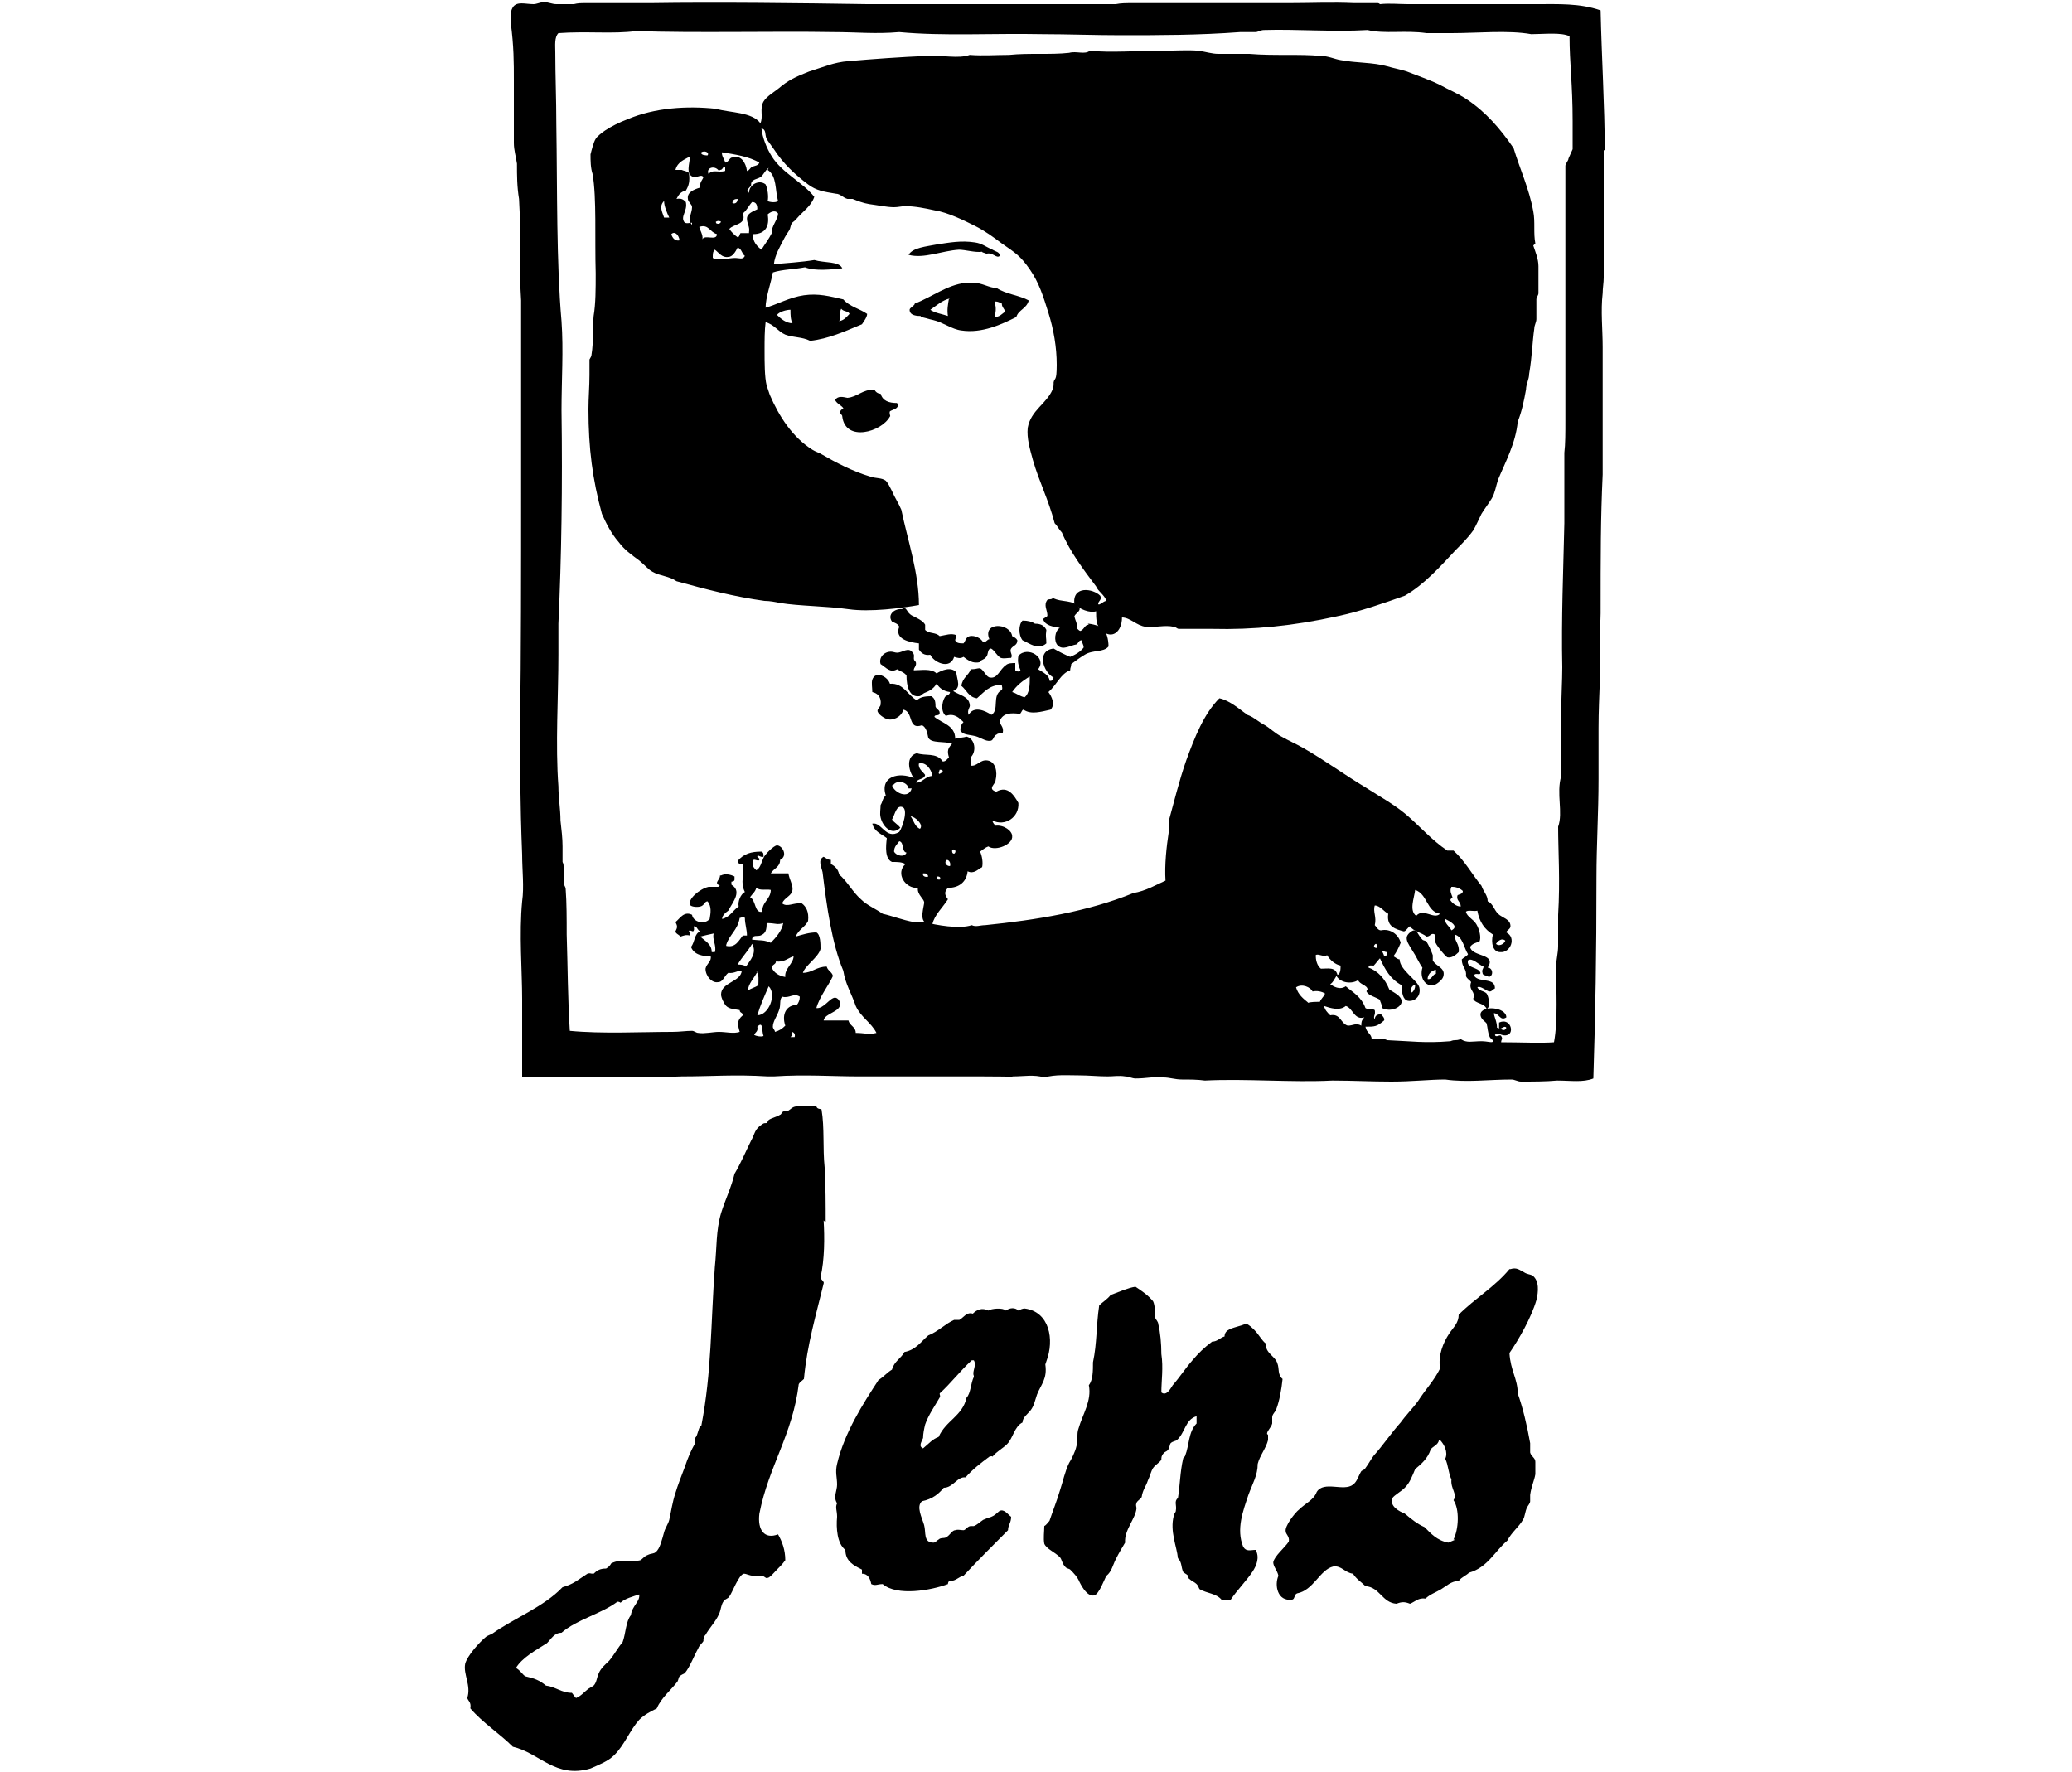
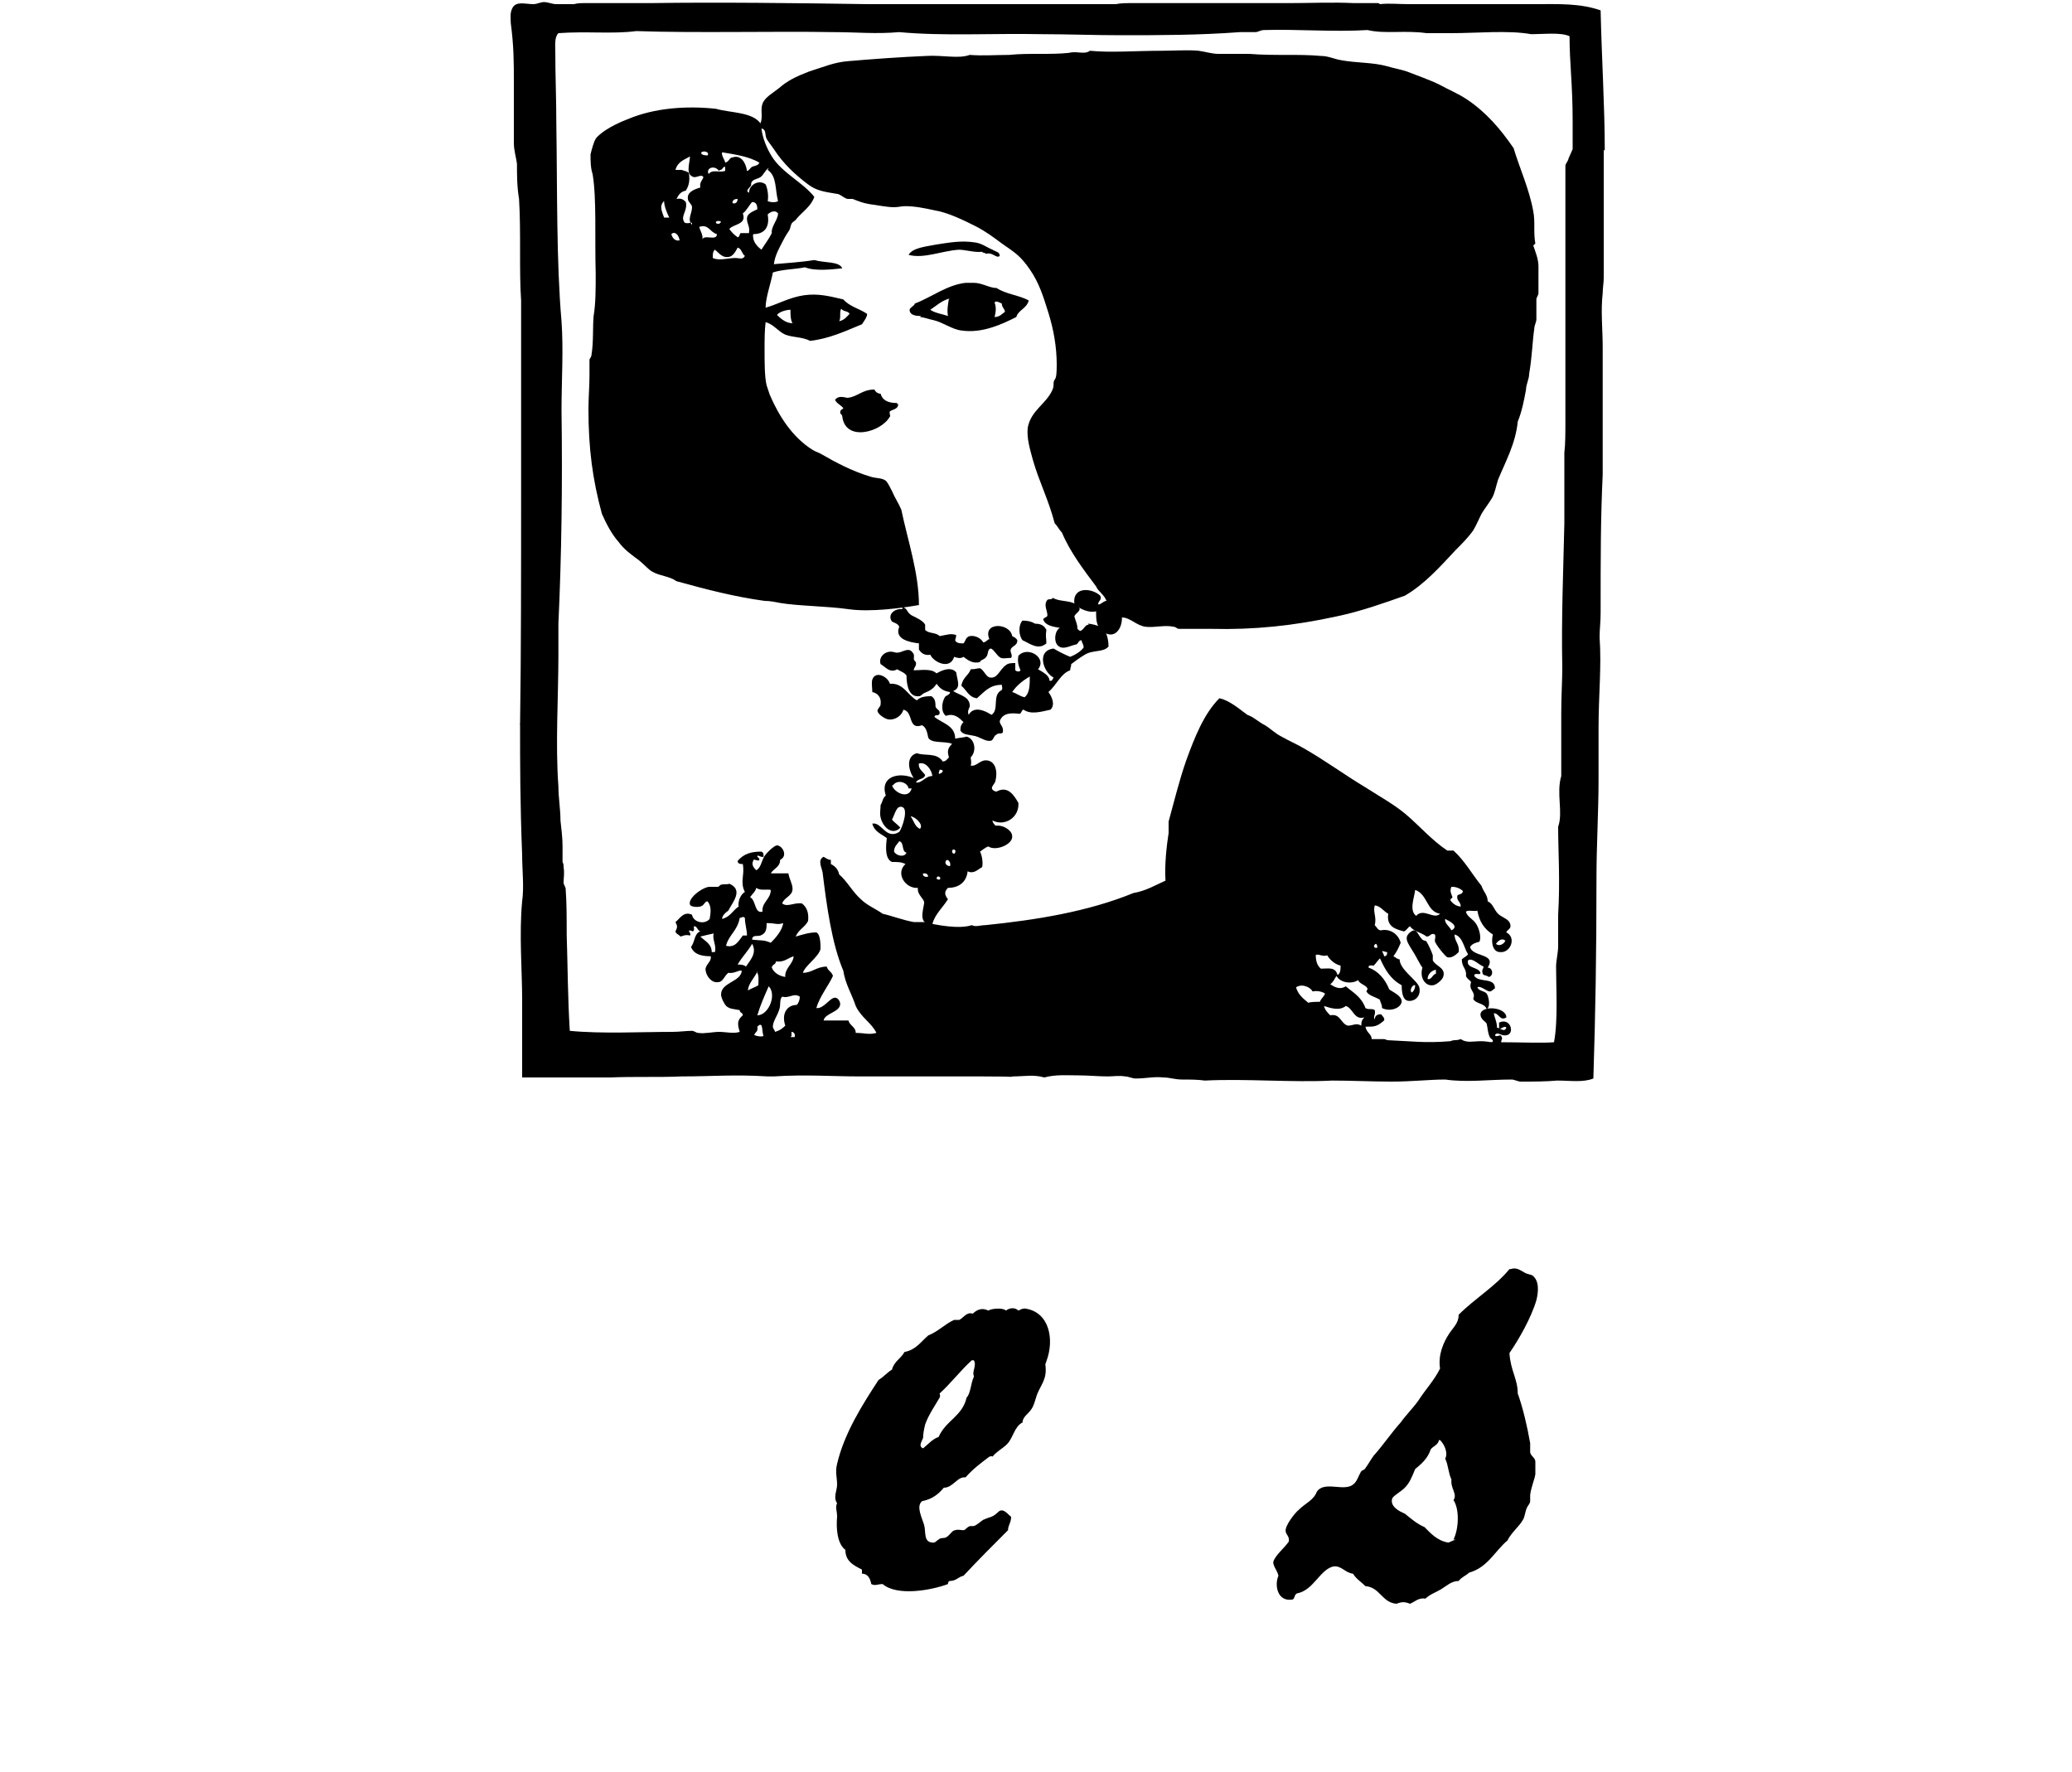
<svg xmlns="http://www.w3.org/2000/svg" id="Layer_1" version="1.1" viewBox="0 0 200 171">
  <path d="M148.2,23.5c-.2-1,0-2.1-.2-3.1-.4-2.2-1.3-4.1-1.9-6.1-1.3-1.9-2.7-3.5-4.5-4.7-.9-.6-1.7-.9-2.6-1.4-1-.5-2.2-.9-3.2-1.3-.6-.2-1.2-.3-1.9-.5-1.4-.4-2.9-.3-4.5-.6-.6-.1-1.2-.4-1.9-.4-2.1-.2-4.5,0-6.9-.2-1,0-1.8,0-3,0-.6,0-1.2-.2-1.9-.3-1-.1-2.5,0-3.6,0-2.4,0-4.9.2-6.9,0-.5.4-1.3,0-2,.2-1.8.2-3.9,0-5.8.2-1.3,0-2.5.1-3.8,0-1.1.4-2.6,0-4.2.1-2.4.1-5.2.3-7.5.5-1.4.1-2.5.6-3.8,1-1.3.5-2.1.9-2.9,1.6-.5.4-1.2.8-1.5,1.3-.4.7,0,1.4-.3,2.1-.8-1.1-2.9-1-4.3-1.4-2.8-.3-5.9-.1-8.5,1-.8.3-1.6.7-2.2,1.1-.3.2-.8.6-.9.8-.2.3-.4,1.1-.5,1.5,0,.6,0,1.3.2,1.9.4,2.3.2,6.2.3,9.6,0,1.5,0,2.9-.2,4.1-.1,1,0,2.5-.2,3.7,0,.2-.1.3-.2.5,0,.4,0,.9,0,1.5,0,1.1-.1,2.2-.1,3.3,0,3.8.4,6.8,1.3,10.1.4.9.9,1.9,1.6,2.7.6.8,1.2,1.2,2,1.8.5.4.9.9,1.3,1.1.7.4,1.6.4,2.3.9,2.9.8,5.6,1.5,8.5,1.9.5,0,1,.1,1.5.2,1.8.3,4.5.3,6.6.6,2.1.3,5.1-.1,6.8-.4,0-3.1-1.1-6.3-1.7-9.2-.3-.7-.6-1.1-.9-1.8-.2-.4-.4-.8-.6-1-.4-.3-.9-.2-1.5-.4-1.7-.5-3.4-1.4-4.6-2.1-.3-.2-.7-.3-1-.5-1.9-1.2-3.2-3.2-4.1-5.3-.1-.3-.2-.6-.3-.9-.2-.8-.2-2.2-.2-3.4,0-1,0-1.9.1-2.7.8.2,1.2.9,1.9,1.2.8.3,1.6.2,2.4.6,1.8-.2,3.3-.9,5-1.6.2-.3.5-.7.5-1-.7-.5-1.7-.7-2.3-1.4-1.3-.3-2.4-.6-3.8-.4-1.4.2-2.6.9-3.7,1.2,0-1,.5-2.3.7-3.4.9-.3,2.1-.3,3.1-.5,1,.4,2.6.2,3.6.1-.3-.7-1.7-.5-2.7-.8-1.2.2-2.8.3-3.9.4.1-.9.6-1.7.9-2.3.2-.4.4-.7.6-1,.1-.2.1-.4.2-.6.1-.2.4-.3.5-.5.6-.7,1.4-1.2,1.7-2.1-1.1-1.4-3.1-2.3-4.1-3.9-.5-.8-.9-1.8-1-2.7.5.1.3.6.5,1,.1.2.5.7.7,1,.9,1.4,2.1,2.5,3.3,3.4.8.6,1.5.7,2.7.9.4,0,.7.4,1.1.5.1,0,.3,0,.5,0,.5.2,1,.4,1.6.5.8.1,1.7.3,2.4.3.4,0,.7-.1,1.1-.1.9,0,1.9.2,2.8.4,1.3.2,2.9,1,3.9,1.5,1,.5,1.8,1.1,2.6,1.7,1.3.9,1.8,1.2,2.7,2.5.9,1.3,1.3,2.6,1.8,4.2.5,1.6.8,3.3.8,5s-.2,1.2-.3,1.7c0,.2,0,.5-.1.7-.6,1.4-2.1,2-2.4,3.7-.1,1,.2,2,.5,3.1.6,2.1,1.5,3.8,2.1,6.1.3.3.4.6.7.9.8,1.9,2.1,3.6,3.3,5.2.2.5.8.8,1,1.4-.3,0-.7.5-.8.3,0-.3.4-.4.2-.8-.7-.7-2.7-1-2.5.8.5.5,1.5.9,2.1.7,0,.7,0,1.4.5,1.8,1,1,2,.2,2-1.2.8,0,1.4.8,2.3.9.9.1,1.8-.2,2.7,0,.2,0,.3.2.5.2,1,0,2.1,0,3.2,0,4,.1,7.9-.3,12-1.2,2.4-.5,4.6-1.3,6.6-2,1.9-1.1,3.4-2.8,4.9-4.4.6-.6,1.2-1.2,1.7-1.9.3-.5.5-1,.8-1.6.3-.5.7-1,1-1.5.3-.5.4-1.2.6-1.8.7-1.7,1.7-3.5,1.9-5.6.4-1,.6-2,.8-3.1,0-.5.3-1,.3-1.5.3-1.8.3-3,.5-4.4,0-.3.2-.6.2-.9,0-.6,0-1.2,0-1.9,0-.2.2-.4.2-.6,0-.8,0-2,0-2.6,0-.7-.3-1.4-.5-2ZM81.2,29.8c.2.3.7.2.8.5-.3.3-.5.6-1,.7.2-.3,0-.9.2-1.2ZM76.3,30c0,.3,0,.9.2,1.2-.6,0-1.1-.4-1.5-.8.2-.3.9-.5,1.3-.5ZM73.3,15.6c0,.4-.5.4-.7.5-.2.1-.3.4-.5.4-.1-.8-.6-1.6-1.4-1.3-.3,0-.3.4-.7.5,0-.2-.4-.7-.3-1,1.2.2,2.6.4,3.6,1ZM71.2,19.2c0,.4-.3.5-.5.4,0-.3.2-.4.5-.4ZM69.5,16.4c.3,0,.2-.3.5-.3,0,.2,0,.2,0,.4-.7.2-1.2-.2-1.6.3-.3-.6.6-.9,1-.3ZM69.6,21.3c0,.1,0,.2-.2.3-.2,0-.3,0-.3-.2.2-.1.3-.1.5,0ZM68.3,15c-.1,0-.7,0-.6-.3.3-.2.8,0,.6.3ZM64.1,21c-.2-.6-.5-1.1,0-1.6,0,.5.3,1.2.5,1.6-.2,0-.2,0-.5,0ZM64.8,22.6c.3-.3.7,0,.8.6-.4.1-.7-.2-.8-.6ZM66.8,21.5c-.3,0-.4.1-.7,0-.5-.6.3-1.1.1-2-.2-.2-.4-.4-.9-.3.2-.4.4-.7.9-.8.3-.5.4-.9.3-1.7-.2-.2-.5-.2-.7-.3h-.6c.2-.8.9-1,1.4-1.3,0,.6-.5,1.8.4,2,.4,0,.7-.3.9,0-.1.3-.4.5-.3,1-.7.2-1.3.5-1.2,1.1,0,.3.4.5.4.8,0,.6-.5,1.2,0,1.7ZM67.8,23.1c.1-.4-.3-1-.3-1.2.9-.3,1,.5,1.7.7,0,.7-1.2,0-1.4.5ZM71,24.9c-.7,0-1.6.3-2.2,0,0-.4,0-.6.2-.8.4.3.7.8,1.3.7.4,0,.7-.5.9-.9.4.1.4.6.7.8-.2.4-.5.2-1,.2ZM72.3,22.5c-.3,0-.5,0-.8,0-.1,0-.1.4-.3.4-.3-.2-.6-.5-.8-.8.4-.5,1.7-.4,1.3-1.5.4-.3.6-.8.9-1.1.4,0,.5.3.5.7-.4.2-1,.4-1,.9,0,.5.3.8.2,1.3ZM74.5,22.5c-.3.6-.7,1.1-1,1.6-.4-.3-.9-.8-.8-1.5,1.2,0,1.6-.8,1.4-1.9.2-.2.7-.5,1-.1,0,.6-.7,1.3-.6,1.9ZM74.1,16.4c.9.6.7,1.9,1,3-.2.2-.9.1-1,0,.1-.4,0-1.2-.2-1.6-.6-.5-1.6,0-1.6.8-.5-.2.3-.6.2-.8,0-.5.6-.5.9-.7.3-.2.4-.6.8-.9Z" fill-rule="evenodd" />
  <path d="M92.5,24.1c.7,0,1.6.3,2.3.2,0,.1.3.1.4.2.6-.2,1,.5,1.3.2,0-.4-.4-.4-.7-.6-.7-.3-1-.6-1.7-.7-1.3-.2-2.4,0-3.7.2-1,.2-2.3.3-2.7,1,1.5.4,3.2-.4,4.9-.5Z" fill-rule="evenodd" />
  <path d="M88.8,30.6c.3,0,.8.2,1.3.3.9.2,1.8.9,2.7,1,2,.3,3.9-.6,5.3-1.3.2-.7,1-.8,1.2-1.6-.9-.5-2.2-.6-3.1-1.2-.7,0-1.4-.5-2.2-.5-.2,0-.5,0-.8,0-1.8.2-3.3,1.4-4.9,2,0,.2-.5.4-.5.6,0,.6.8.6,1.1.6ZM96.1,29.1c.2,0,.4.1.6.2,0,.4.3.5.3.8-.3.2-.5.5-1,.5.1-.4.2-.9,0-1.4ZM91.6,28.8c-.1.6-.2,1.1-.1,1.7-.6-.2-1.3-.3-1.7-.6.6-.4,1.1-.9,1.9-1.1Z" fill-rule="evenodd" />
  <path d="M86.6,39s0,0,0-.1c-.8,0-1.4-.2-1.6-.9-.3,0-.5-.2-.6-.4-1.2,0-1.6.7-2.6.8-.5-.1-.9-.2-1.2.2.2.4.6.5.8.8,0,.1-.3.1-.3.4,0,.2.2.2.2.4.3,2.5,3.8,1.5,4.6,0,.1,0-.1-.3,0-.5.3-.2.8-.2.8-.7Z" fill-rule="evenodd" />
  <path d="M105.1,60.3c-.4,0-.4.4-.8.6-.1,0-.2-.1-.3-.2,0-.5-.2-.8-.3-1.2.1-.3.6-.5.5-.8-.6-.9-1.7-.5-2.6-1,0,.2-.4.1-.5.2-.4.5,0,1,0,1.5,0,.2-.4.2-.4.4.2.6,1,.7,1.6.8-.5.3-.6,1.3-.2,1.7.5.5,1.2,0,1.8-.1.2-.1.2-.4.5-.4,0,.2.2.4.2.7-.3.4-.8.7-1.3.9-.5-.2-1.1-.5-1.6-.8-1.7.2-1,2.3,0,2.8-.1.1-.1.4-.4.3,0-.5-.6-.8-1.1-1.1.9-1.1-1-2.3-1.9-1.3-.1.6,0,.9.2,1.4-.1.2-.4.1-.5,0,0-.3,0-.3,0-.7-.3,0-.7,0-.9.2-.6.4-.8,1.3-1.5,1.2-.4,0-.6-.7-1-.9-.3,0-.4.1-.9.1-.2.6-.8.8-.9,1.6.5.4.7,1.1,1.5,1.2.7-.6,1.2-1.3,2.4-1.3,0,.2.1.3,0,.5-1,.5-.2,1.9-1,2.4-.6-.4-1.7-.9-2.2,0-.2-.5.2-.7.1-1-.1-.8-1-.9-1.6-1.3.8-.3.4-1,.3-1.8-.5-.6-1.4-.2-1.9.1-.5-.5-1.5-.3-2.2-.3,0-.3.3-.4.2-.8-.4-.3,0-.6-.3-.9-.4-.6-1,0-1.5,0-.2,0-.4-.1-.6-.1-.7,0-1.2.6-1,1.2.5.3.9.9,1.6.5.3.2.7.3.9.6,0,1.1.3,2.1,1.2,2,.2,0,.3-.2.5-.3.5-.2.9-.4,1.2-.9.3.4.6.7,1.3.8,0,.3-.4.3-.5.5-.3.5-.4,1.4.1,1.8.8-.3,1.3.2,1.7.6-.2.2-.3.4-.3.8.2.4.7.4,1.2.5.7.1,1.2.6,1.7.5.3,0,.3-.5.6-.6.2-.2.4,0,.6-.2.1-.6-.3-.7-.3-1.1.3-.8,1.1-.8,1.9-.7.2,0,.2-.4.4-.4.7.5,1.7.2,2.6,0,.5-.5.1-1.3-.2-1.7.8-.7,1.2-1.8,2.1-2.1,0-.3.1-.3.1-.6.4-.3.8-.6,1.3-.9.8-.5,1.8-.2,2.3-.8,0-.7-.2-1.4-.5-1.7-.3-.3-1.2-.5-1.5-.5ZM98.9,67.3c-.5-.1-.8-.4-1.2-.5.4-.6,1-1.1,1.7-1.5,0,.8,0,1.6-.5,2Z" fill-rule="evenodd" />
  <path d="M87.1,58.8c-.7-.1-1.5.5-1,1.2.2.1.6.2.7.5-.5,1.2,1,1.5,1.9,1.6,0,.2,0,.4,0,.6.2.3.5.6,1.1.5.3.7,1.9,1.5,2.3.2.3.1.6.2.9,0,.4.3.9.7,1.6.5,0-.2.4-.2.6-.5.2-.2.1-.7.4-.8.3,0,.6.7,1,.9.3.1.6,0,1,0,.2-.3-.2-.6,0-.9.2-.3.6-.3.6-.8-.1-.2-.3-.3-.5-.4-.2-1.3-2.9-1.4-2.2.3-.2,0-.3.3-.6.3-.2-.4-.8-.7-1.3-.6-.4.1-.4.5-.6.7-.3,0-.7,0-.8-.3,0-.1.1-.3.1-.5-.5-.2-1,0-1.6.1-.4-.4-1-.2-1.4-.6,0,0,0-.3,0-.5-.2-.4-.9-.7-1.3-.9-.5-.3-.4-.7-.9-.8Z" fill-rule="evenodd" />
  <path d="M99.9,60.2c-.3-.2-.7-.3-1.2-.3-.4.4-.4,1.4,0,1.9.7.3,1.5,1,2.3.3,0-.6-.1-.6,0-1.3-.2-.4-.5-.6-1.1-.6Z" fill-rule="evenodd" />
  <path d="M96.1,76.4c-.8-.3,0-.7,0-1.1.2-.8,0-1.8-.8-1.9-.7-.1-1,.6-1.6.5.1-.4,0-.5,0-.8.6-.6.4-1.8-.4-2-.3.1-.7.1-1.1.2,0-1.3-1.3-1.5-2-2.1,0-.3.5,0,.5-.4,0-.3-.3-.3-.4-.6,0-.6-.1-.8-.4-1-.7,0-1.1.1-1.4.4-.9-.5-1.3-1.7-2.6-1.6-.2-.7-1.4-1.3-1.7-.4-.1.3,0,.8,0,1.2.5.1.9.5.8,1.2,0,.2-.3.4-.3.6,0,.3.6.7.9.8.6.2,1.4-.2,1.6-.9,1,.2.4,2,1.8,1.5.4.2.5.7.6,1.2.3.6,1.6.3,2.3.6-.4.4-.5.7-.3,1.3-.2.2-.3.4-.6.4-.6-.9-1.7-.5-2.5-.8-1.1.3-.8,1.7-.3,2.4-1.4-.6-3.3-.2-2.7,1.7-.3.2-.3.6-.5.9,0,.4-.1.8,0,1.2.2.9,1.1,1.8,1.9,1-.2-.3-.6-.5-.8-.8.3-.5.4-1.4,1-1.2.6.2,0,2-.3,2.4-1.3.8-1.7-1-2.6-.8.2.8.9,1,1.4,1.4-.1.8-.2,2,.5,2.3.6,0,.9,0,1.3.2-1,.9,0,2.4,1.2,2.3-.1.7.7,1.1.6,1.5-.1.7-.6,2.1.8,2,.2-.9,1-1.6,1.5-2.4-.3-.4-.4-.7,0-1.1,1.1,0,1.8-.6,1.9-1.6.6.3,1-.2,1.4-.4.1-.4,0-1.1-.2-1.5.3-.2.5-.4.8-.5.7.5,2.4-.2,2.3-1,0-.5-.8-1.1-1.6-1-.1-.1-.3-.3-.3-.5,1.2.6,2.6-.3,2.5-1.7-.4-.7-1-1.7-2.1-1.1ZM86.3,82.2c0-.5.3-.7.5-1,.5.1.2,1,.7,1.1-.2.5-1,.3-1.2-.1ZM86.2,75.8c.4-.6,1.4-.3,1.5.3.1,0,.3,0,.3,0-.3,1.1-1.7.4-1.9-.3ZM88.8,80c-.5-.2-.6-.8-.9-1.2.4,0,1.3.8.9,1.2ZM89.1,84.3c.3,0,.4,0,.5.3-.2.1-.6,0-.5-.3ZM88.4,75.6c.1-.5.8-.3.9-.8-.2-.3-.7-.6-.6-1.1.6-.2,1.2.5,1.3,1.2-.7,0-1.1.8-1.6.6ZM90.7,84.9c-.2,0-.2,0-.3-.1,0,0,0-.1.1-.2.3,0,.3.2.2.3ZM90.7,74.7c-.2,0,0-.3,0-.4.2,0,.2,0,.3.1,0,.2-.2.2-.3.3ZM91.4,83c.2,0,.4.3.3.6-.4,0-.6-.4-.3-.6ZM92.1,82.4c-.2,0-.2-.2-.2-.3.2-.3.5.1.2.3Z" fill-rule="evenodd" />
-   <path d="M69.5,84.5c0,.3-.2.4-.3.7.1.4.9.5,1.4.4,0-.2,0-.2,0-.5,0,0,.3,0,.3-.2v-.3c-.4-.2-.9-.3-1.3-.1Z" fill-rule="evenodd" />
  <path d="M138.3,92.7c0,0,0-.3,0-.5-.1-.3-.4-1-.6-1.3,0-.1-.3-.1-.4-.2-.4-.4-.5-.9-.8-.9-.2,0-.6.3-.7.6-.1.4.2.8.5,1.3.4.6.7,1.3,1,1.7-.3,1,.3,1.8,1,1.7.3,0,.9-.5,1-.8.3-.9-.7-1-1-1.6ZM138.6,94c-.3,0-.4.6-.8.5,0-.4.3-.8.8-.9v.4Z" fill-rule="evenodd" />
-   <path d="M79.7,118c0-1.7,0-3.5-.1-5.3-.2-1.9,0-3.8-.3-5.6-.1-.1-.4,0-.5-.3-.6,0-1.3-.1-1.9,0-.4,0-.6.3-.8.4-.2,0-.4,0-.5.1-.1,0-.2.3-.3.3-.3.2-.8.3-1.1.5,0,0-.1.2-.2.3-.1,0-.3,0-.4.1-.8.5-.7.9-1.1,1.6-.5,1-1,2.2-1.6,3.2-.3,1.3-.9,2.5-1.3,3.8-.5,1.7-.4,3.3-.6,5.2-.4,5.5-.3,10.1-1.3,15.3-.3.1-.3.9-.6,1.2,0,0,0,.3,0,.5-.4.7-.7,1.4-1,2.3-.3.8-.7,1.8-.9,2.5-.3.9-.4,1.7-.6,2.6-.1.4-.4.8-.5,1.2-.2.7-.4,1.6-.8,1.9-.2.2-.4.1-.8.3-.3.1-.5.4-.7.5-.8.2-1.8-.2-2.8.3-.1.2-.3.4-.5.5-.6,0-.9.2-1.2.5-.4,0-.3-.1-.6,0-.8.5-1.3,1-2.4,1.3-1.8,1.9-4.7,3-6.8,4.5-.2.1-.5.2-.6.3-.6.5-1.8,1.8-2,2.6-.2,1,.6,2.1.2,3.3.1.3.4.4.3,1,1.2,1.4,2.8,2.4,4.1,3.7,2.6.6,4.1,3.1,7.5,2.1.9-.4,1.7-.7,2.3-1.3,1-1,1.5-2.4,2.4-3.4.5-.5,1.1-.8,1.7-1.1.4-1,1.4-1.8,2-2.6.1-.2.1-.4.2-.5.1-.1.3-.2.5-.3.5-.6.9-1.7,1.3-2.4.1-.3.4-.5.5-.7,0-.2,0-.4.2-.6.4-.7,1-1.3,1.3-2,.2-.4.2-1,.5-1.3,0-.1.4-.2.5-.4.3-.4.9-2.1,1.4-2.2.3,0,.5.2,1,.2.2,0,.6,0,.7,0,.3,0,.4.3.6.2.2,0,.7-.6.9-.8.3-.3.5-.5.8-.9,0-1-.3-1.8-.7-2.5-1.3.5-2-.4-1.8-2,.9-4.6,3.2-7.6,3.8-12.5.1-.2.3-.3.5-.5.3-3.3,1.2-6.3,1.9-9.2.1-.2-.3-.4-.3-.6.4-1.7.4-3.9.3-5.5ZM60.9,155.9c-.5.6-.5,1.8-.8,2.6-.5.6-.8,1.2-1.3,1.8-.3.3-.8.7-1,1.2-.2.4-.2.9-.5,1.2,0,0-.3.2-.5.3-.4.3-.7.7-1.2.9-.2-.2-.3-.4-.4-.5-1,0-1.6-.6-2.5-.7-.6-.5-1.1-.7-2-.9-.3-.2-.5-.6-.9-.8.6-1,1.9-1.7,3-2.4.4-.4.7-1,1.4-1,1.5-1.3,3.8-1.8,5.4-3,0,0,.2,0,.3.1.4-.4,1.2-.6,1.8-.8.1.7-.7,1.1-.8,2Z" fill-rule="evenodd" />
  <path d="M147.1,122.8c-.4-.2-.7-.5-1.3-.3,0,0,0,0-.1,0-1.4,1.7-3.3,2.8-4.9,4.4,0,.8-.5,1.2-.9,1.8-.6.9-1.1,2.1-.9,3.4-.6,1.2-1.4,2-2.1,3.1-.5.7-1.2,1.4-1.7,2.1-.9,1-1.7,2.2-2.6,3.2-.3.4-.5.8-.8,1.2-.1.2-.3.2-.4.3-.3.5-.4,1-.8,1.3-.9.7-2.8-.4-3.5.7-.3.8-1.1,1.1-1.7,1.7-.4.3-1.4,1.6-1.3,2.1,0,.3.4.5.3,1-.4.6-1.4,1.4-1.5,2,0,.4.4.8.5,1.3-.4.9-.1,2.5,1.3,2.3.3,0,.2-.5.5-.6,1.6-.3,2.2-2.3,3.5-2.6.8-.1,1.1.6,1.9.7.3.5.8.8,1.2,1.2,1.4.1,1.6,1.6,3,1.7.5-.2.8-.2,1.3,0,.5-.2.8-.6,1.5-.5.4-.4,1-.6,1.5-.9.5-.3,1-.8,1.7-.8.3-.4.7-.5,1-.8,1.8-.5,2.5-2.1,3.7-3.1.4-.8,1.1-1.3,1.5-2,.2-.3.2-.8.4-1.2.1-.2.3-.4.3-.6,0-.2,0-.4,0-.6.1-.8.4-1.4.5-2,0-.3,0-.7,0-1.2,0-.4-.4-.5-.5-.9,0-.2,0-.6,0-.9-.3-1.7-.7-3.4-1.2-4.8,0-1.4-.7-2.2-.8-3.9.9-1.3,2.1-3.4,2.6-5.1.2-.8.3-1.9-.4-2.4-.2-.1-.5-.1-.8-.3ZM140.5,148.6c-.2.1-.5.2-.7.3-1.1-.2-1.7-.9-2.3-1.5-.7-.3-1.3-.8-1.9-1.3-.5-.2-1.5-.7-1.2-1.5.2-.3.8-.6,1.2-1,.5-.5.7-1.1,1-1.8.6-.5,1.2-1,1.5-1.9.2-.3.7-.4.8-.9h.1c.4.4.8,1.2.5,1.8.3.6.3,1.4.6,2-.1.9.6,1.4.2,2,.6.9.5,2.8,0,3.8Z" fill-rule="evenodd" />
-   <path d="M122.3,138.4c0-.3.4-.6.5-1,0-.2,0-.4,0-.6,0-.3.3-.5.4-.8.3-.8.5-1.9.6-2.9-.5-.4-.3-1-.5-1.5-.2-.7-1.2-1-1.1-1.9-.4-.3-.7-.9-1.1-1.3-.2-.2-.6-.6-.8-.6-.2,0-.3.1-.7.2-.6.2-1.4.3-1.4,1-.4.1-.7.5-1.2.5-.8.6-1.3,1.1-1.9,1.8-.7.8-1.2,1.6-1.9,2.4-.2.3-.6,1.1-1.1.7,0-1.1.2-2.4,0-3.7,0-1-.1-2.1-.3-2.9,0-.2-.2-.4-.3-.6,0-.4,0-1.2-.2-1.6-.5-.6-1.1-1-1.7-1.4-.7.1-1.6.5-2.4.8-.3.4-.8.7-1.1,1-.3,2-.2,3.6-.6,5.5,0,.8,0,1.7-.4,2.2.3,1.5-.6,2.8-1,4.2-.2.5,0,1.1-.2,1.7-.1.5-.5,1.3-.7,1.6-.4.8-.6,1.8-.9,2.7-.3,1-.7,2-1,2.9-.2.2-.3.4-.5.5,0,.5-.1,1.2,0,1.7.2.5,1,.8,1.5,1.3.2.2.2.6.5.9.1.2.4.2.5.3.3.3.7.7.9,1.2.3.6.8,1.4,1.4,1.3.5-.1,1-1.6,1.2-1.9.5-.4.6-1,.9-1.6.3-.6.6-1.1.9-1.6-.1-1.2,1-2.3,1.1-3.3,0-.2-.1-.3,0-.5,0-.2.4-.4.5-.6.1-.7.4-1,.6-1.6.2-.4.3-.9.5-1.2.2-.3.6-.5.8-.8,0-.2,0-.4.2-.6,0-.1.3-.2.4-.3.2-.2.2-.6.3-.7.2-.2.5-.2.6-.3.8-.7.8-2,1.9-2.3,0,.3,0,.3,0,.7-.8.8-.7,2.1-1.1,3.1,0,.1-.2.2-.2.3-.3,1.3-.3,2.6-.5,3.8-.4.3-.1.7-.2,1.2,0,.2-.2.3-.2.5-.4,1.5.3,3,.4,4.1.4.4.3.9.5,1.3,0,.1.3.2.5.4,0,0,0,.3.1.3.2.2.5.3.7.5.2.2.2.4.3.5.7.4,1.6.4,2.1,1,.4,0,.5,0,.9,0,.6-.9,1.5-1.8,2.1-2.7.4-.6.7-1.4.3-2.1-.5,0-.9.2-1.2-.3-.7-1.7,0-3.5.5-5,.4-1.1.9-1.9.9-3,.2-.8.8-1.5,1-2.3,0-.1,0-.3,0-.5Z" fill-rule="evenodd" />
  <path d="M101,131.4c.8-2.1.3-4.8-2.1-5.1-.2,0-.4.1-.6.2-.3-.3-.8-.3-1.2,0-.3-.3-1.4-.2-1.7,0-.6-.3-1.1-.1-1.5.3-.6-.2-.9.4-1.3.6h-.5c-.9.4-1.5,1.1-2.5,1.5-.7.6-1.2,1.4-2.3,1.6-.3.6-1,.9-1.2,1.7-.5.3-.8.7-1.3,1-1.5,2.3-3.3,5.1-4,8.1-.2.8,0,1.3,0,2,0,.6-.4,1.2,0,1.8-.2.4,0,.7,0,1.3-.1,1.1,0,2.6.8,3.2,0,1.1.8,1.5,1.6,1.9,0,.2,0,.3,0,.4.6,0,.8.5.9,1,.4.2.6,0,1.1,0,1.4,1.2,4.7.6,6.3,0,0,0,0-.3.2-.3.6,0,.8-.4,1.3-.5,1.4-1.5,2.8-2.9,4.3-4.4,0-.5.3-.7.3-1.3-.2-.1-.6-.7-1-.6-.2,0-.4.4-.9.6-.3.1-.6.2-.8.3-.3.2-.6.5-.9.6,0,0-.2,0-.3,0-.3,0-.5.4-.7.4-.3,0-.5-.1-.8,0-.3,0-.5.5-.9.7-.2.1-.5,0-.7.2-.2.1-.3.3-.5.3-1,0-.7-1-.9-1.7-.2-.7-.8-1.8-.2-2.3,1-.2,1.6-.7,2.1-1.3.9,0,1.3-1.1,2.1-1,.7-.8,1.5-1.4,2.3-2,.1,0,.2-.1.3,0,.4-.5,1-.8,1.4-1.2.6-.6.7-1.7,1.5-2.1,0-.5.5-.8.8-1.2.3-.4.4-.9.6-1.5.4-1,1-1.5.8-2.9ZM94,132.9c-.3.6-.3,1.6-.7,2-.4,1.8-2,2.2-2.7,3.8-.6.2-1,.7-1.5,1.1-.5-.2-.1-.7,0-1,0-.4.1-.9.2-1.3.3-.9,1-1.9,1.4-2.6.1-.2,0-.2,0-.4,1.1-1,2-2.2,3.1-3.2h.2c.3.5-.2,1.1,0,1.5Z" fill-rule="evenodd" />
  <path d="M154.9,14.5c0-4.2-.3-8.9-.4-13.5-2-.7-4.1-.6-6.2-.6-4.1,0-9.2,0-12.4,0-.9,0-1.8-.1-2.7,0,0,0-.1-.1-.2-.1-1,0-1.5,0-2.3,0-2.1-.1-4.2,0-6.3,0-2,0-3.9,0-5.8,0-1,0-2,0-3,0-2.1,0-4,0-6.4,0-.5,0-1,0-1.5.1-2,0-4.1,0-5.9,0-1.9,0-3.6,0-5.7,0-4,0-8.4,0-12.4,0-6.4-.1-14.5-.2-20.9-.1-1.1,0-2,0-3.1,0-1.1,0-2.2,0-3.1,0-.6,0-.8,0-1.2.1-.6,0-1.1,0-1.7,0-.4,0-.8-.2-1.2-.2-.3,0-.7.2-1,.2-.8,0-1.6-.3-2,.3-.3.5-.2,1-.2,1.5.3,2.3.3,3.8.3,5.6,0,1.8,0,4,0,6,0,.7.2,1.3.3,2,0,1.1,0,2.2.2,3.4.2,3.2,0,7,.2,9.8,0,1.3,0,3.5,0,5.2,0,2.4,0,4.5,0,6.4,0,1.6,0,4,0,6.6,0,7.8,0,16.1-.1,22.7-.1-.1,0,0,0,.1,0,3.6,0,7.5.2,12.5,0,1.5.2,3.1,0,4.5-.3,3.1,0,6.8,0,9.4,0,2.4,0,5.1,0,7.6,3.1,0,6,0,8.5,0,2.4-.1,4.7,0,6.9-.1,2.9,0,5.1-.2,8.3,0,.2,0,.4,0,.6,0,3-.2,5.7,0,8.2,0,2.9,0,7.7,0,11.9,0s2.2.1,3,0c1,0,2-.2,3,.1,1.1-.3,2.2-.2,3.3-.2,1,0,1.9.1,2.8.1.6,0,1.1-.1,1.7,0,.3,0,.7.2,1,.2,1.1,0,1.7-.2,2.7-.1.6,0,1.1.2,1.8.2.7,0,1.5,0,2.2.1,3.9-.2,8.4.2,12.3,0,1.9,0,3.8.1,5.7.1,2,0,3.7-.2,5.2-.2,2.1.3,4.2,0,6.4,0,.3,0,.6.2.9.2,1.2,0,2.4,0,3.5-.1,1.3,0,2.5.2,3.5-.2.2-6.4.3-11.8.3-19.4,0-3.1.2-6.3.2-9.5,0-1.6,0-3.3,0-4.9,0-3.3.3-5.9.1-8.8,0-.7.1-1.5.1-2.3,0-5.6,0-9.1.2-13.4,0-4,0-8.4,0-12.3,0-1.7-.2-3.5,0-5.2,0-.5.1-1,.1-1.5,0-1.2,0-2.1,0-3,0-3.2,0-6,0-9.3ZM71.2,93.1c.4-.7,1-1.3,1.4-2,.5.9-.2,1.6-.6,2.2-.2-.2-.6-.2-.8-.2ZM70.1,91.2c.3-1,1.1-1.4,1.3-2.6.2,0,.3-.2.5,0,0,.6.2,1.1.2,1.7h-.4c-.4.5-.7,1.2-1.6,1ZM75.8,94.3c-.6-.1-1.1-.4-1.3-.9,0-.3.4-.3.4-.6.8.1,1.1-.3,1.7-.5,0,.7-.9,1.2-.8,2ZM74.4,91c-.7-.3-.9-.2-1.8-.3,0-.5.5-.3.8-.4.5-.2.6-.5.6-1.2.9,0,1,.2,1.6,0-.1.7-.7,1.4-1.2,1.9ZM73.6,88c-.8.2-.6-1.1-1.2-1.4.2-.3.5-.5.6-.9.4.3,1,.1,1.4.2,0,.9-.9,1.2-.8,2.1ZM73,93.8c.3.2.2.9.2,1.3-.3.2-.7.3-1,.5,0-.6.6-1.2.9-1.8ZM72.8,99.9c.1-.3.4-.3.3-.8.6-.6.4.4.6.9-.3.1-.7,0-.9-.1ZM73.1,98c.3-1,.7-1.9,1.1-2.8.8.8,0,2.8-1.1,2.8ZM76.4,100c0-.2,0-.3,0-.4.2,0,.4.2.3.5-.2,0-.2,0-.4,0ZM76.9,97c-.9,0-1.5.8-1.1,2-.3.3-.6.5-1,.6,0-.2-.2-.3-.2-.5,0-.5.4-1,.6-1.6.2-.5,0-1,.3-1.3.7.2,1.1-.4,1.7,0,0,.3-.1.6-.3.8ZM126.3,96.8c-.5-.4-1-.8-1.2-1.5.6-.4,1.4,0,1.6.4.4-.1.9,0,1.2.2-.1.3-.4.5-.5.8-.5,0-.8,0-1.2.1ZM127,92.2c.2-.2.7.2,1.1,0,.3.5.8.9,1.3,1,0,.3,0,.8-.3.9-.2-.8-.9-.6-1.6-.6-.4-.3-.5-.9-.5-1.3ZM131.4,99c-.5-.3-.8,0-1.3,0-.7-.2-.7-1.2-1.7-1-.3-.3-.5-.5-.6-.9.6.2,1.5.5,2.1,0,.7.2.8,1.4,1.8,1.1-.3.3-.3.5-.3.8ZM151.4,15.3c0,.2-.3.5-.3.7,0,.5,0,1.2,0,1.9,0,2.9,0,6.8,0,10.5,0,4.5,0,7.8,0,12.2,0,1.1,0,2.3-.1,3.1,0,1.1,0,2.2,0,3.4,0,1.2,0,2.3,0,3.4-.1,4.5-.3,9.3-.2,13.9,0,1.3-.1,2.8-.1,4.4,0,1.8,0,3.8,0,6.1-.5,1.7.2,3.5-.3,4.9,0,2.3.2,5.2,0,8.5,0,1,0,2,0,3,0,.7-.2,1.4-.2,2,0,2.1.2,5.2-.2,7.3-1.2.1-3.3,0-5.1,0,0-.3.2-.3,0-.6-.1-.2-.5.2-.6-.1.3-.4.6.2,1.2,0,.7-.2.3-1.7-.8-1.2,0,.1,0,.3,0,.5.1.3.5-.3.7,0-.2.5-.6,0-.9,0,0-.6-.3-1.1-.3-1.4.5,0,.6.8,1.2.4,0-1-2.4-1.2-2.5-.3,0,.5.5.7.6.9.1.4.1.9.3,1.3.1.2.3.2.3.4,0,.2-.5,0-1.1,0-.9,0-1.4.2-2-.2-.6.2-.5,0-1,.2-2.5.2-3.7,0-6.1-.1,0,0-.2-.1-.3-.1-.2,0-.7,0-1.2,0,0-.5-.5-.6-.6-1.2.9,0,1.1,0,1.8-.6.1-.2-.2-.5-.3-.6-.3,0-.6.1-.6.5-.2-.3.1-.4,0-.9-.3-.2-.6,0-.9-.2-.4-1.1-1.2-1.5-1.9-2.1-.6.4-1.2,0-1.5-.2.3-.2.4-.5.6-.8.4.7,1.5.8,2.1.4.1.4.9.5.9.9,0,0-.1.1-.1.2.2.4.8.5,1.3.8,0,.2.2.4.2.8.8.4,1.8,0,1.9-.6,0-.6-.8-.9-1.2-1.2-.4-1-1.1-1.8-2-2.1,0-.3.2-.2.5-.2.2-.2.4-.5.6-.7.5,1.1,1,2,2.1,2.6,0,.7.1,1.4.6,1.5.6.1,1.3-.4,1.1-1.3-.2-.7-1.9-1.7-1.9-2.7-.2,0-.4-.2-.6-.3.3-.4.5-.8.7-1.3-.2-.8-1-1.4-1.9-1.2-.3,0-.4-.3-.6-.5.2-.8-.2-1.3,0-1.9.5,0,.9.6,1.3.8-.2,1.3.8,1.5,1.5,1.7.2,0,.4-.4.6-.5.3.5,1.1.6,1.6,1,.4,0,.4-.4.8-.2.1.2,0,.4,0,.6,0,.3,1,1.5,1.2,1.6.4.1.8-.2,1.1-.5.1-.8-.4-1-.4-1.7.8.2.9,1.3,1.3,1.9-.1.2-.4.3-.6.5,0,.8.5.9.4,1.6.1.3.4.4.5.6-.3.8.5.9.2,1.6.2.5,1.1.4,1.3,1,.4-.2.2-1.2,0-1.5-.3-.3-.7-.2-.9-.6.3-.2.9.4,1.2.4.2,0,.3-.2.5-.3,0-1.1-1.5-.5-2-1.2,0-.4.6,0,.6-.3-.2-.6-1.4-.4-1.2-1.2.4-.3,1,.4,1.5.6,0,.2-.2.3-.1.6,0,.3.4.2.6.4.5-.1.4-.9-.1-.9.9-1.4-1.5-1-1.7-2,.2-.3.5-.4.9-.5.2-.4,0-1.2-.3-1.7-.3-.5-.9-.7-1-1.2.2-.2.8,0,1.1-.1.2,1.1.7,1.8,1.5,2.3-.2.8,0,1.7.7,1.7,1,.1,1.6-1.4.6-1.9,0-.2.4-.3.4-.6,0-.7-.8-.8-1.2-1.2-.4-.4-.5-1-1-1.2,0-.6-.4-.9-.6-1.5-.9-1.1-1.6-2.4-2.7-3.4-.2,0-.3,0-.6,0-1.5-1-2.7-2.4-4-3.5-1.2-1-2.5-1.7-3.9-2.6-2-1.2-3.9-2.6-6-3.8-.7-.4-1.4-.7-2.1-1.1-.6-.3-1.1-.8-1.6-1.1-.6-.3-1.1-.8-1.7-1-.7-.5-1.7-1.4-2.7-1.6-1.5,1.5-2.4,3.8-3.2,6-.7,2-1.2,4.1-1.7,5.9,0,.3,0,.7,0,1.1-.2,1.3-.4,3.1-.3,4.6-.9.4-1.9,1-3.1,1.2-4.4,1.8-9.4,2.6-14.3,3.1-.5,0-.9.2-1.3,0-1.2.4-3.4,0-4.6-.3-.4,0-.7,0-1,0-1.1-.2-2.1-.6-3-.8-.7-.5-1.5-.8-2.1-1.4-.8-.7-1.3-1.7-2.1-2.4-.1-.5-.4-.8-.8-1,0-.2,0-.2,0-.4-.3,0-.5-.2-.7-.3-.6.3-.2,1-.1,1.5.4,3.3.9,6.9,2,9.5.2,1.3.8,2.2,1.2,3.4.5,1.1,1.5,1.6,2,2.6-.8.2-1.1,0-2,0,0-.6-.6-.7-.7-1.2-.7,0-1.8,0-2.4,0,.1-.7,1.6-.8,1.6-1.6,0-.2-.2-.6-.5-.6-.5,0-1.1,1.1-1.8,1,.3-1.1,1.2-2.2,1.6-3.1-.1-.4-.5-.5-.6-.9-1,0-1.4.6-2.3.6.2-.7,1.5-1.5,1.7-2.3,0-.5,0-1.4-.4-1.6-.7,0-1.3.2-2,.4.3-.7.9-.9,1.2-1.5.1-.9-.2-1.4-.6-1.7-.8-.1-1.4.4-1.9,0,.2-.6,1-.7,1-1.4,0-.5-.3-.9-.4-1.5-.8,0-1.1,0-1.7,0,.3-.5.9-.6.9-1.3.8-.4.2-1.4-.3-1.4-.3,0-1.2.9-1.3,1.2-.2.4-.3,1-.7,1.2-.2-.2-.5-.5-.3-.9,0-.3.5.1.6-.1,0-.2-.1-.2-.2-.3,0-.3.3.1.6,0,0-.3,0-.4-.2-.5-1,0-1.7.2-2.3.9,0,.3.3.3.5.3.2,1.1-.3,1.7.2,2.7-.4.2-.7.9-.6,1.4-.6.4-.8,1-1.6,1.2,0-.3.3-.6.6-.8.4-.8,1.5-2,.1-2.6-.2.1-.5,0-.8.1-.1,0-.2.2-.3.2-.2,0-.5,0-.9,0-.9.2-2,1.2-1.8,1.7,0,.2.6.3,1,.2.4-.1.4-.5.7-.5.4.5.3,1.1.2,1.7-.5.6-1.6.3-1.7-.4-.8-.4-1.2.4-1.6.7.2.4.2.5,0,.9,0,.2.3.3.5.5.3-.1.5-.2.9-.1.1-.1,0-.3-.1-.4,0-.2.3,0,.4,0,.2-.2,0-.4.1-.5.3,0,.3.4.6.5-.6.2-.5,1-.9,1.5.3.8,1.2.9,1.9.9.1.5-.4.7-.5,1.2,0,.7.6,1.4,1.2,1.3.5,0,.6-.6,1-.9.6.1,1-.3,1.3-.2-.1,1.1-2,1.1-2,2.3,0,.3.3.9.5,1.1.3.3.8.3,1.3.4,0,.3.3.2.3.5-.6.5-.5.9-.3,1.6-.6.2-1.3,0-2,0-.6,0-1.4.2-2,.1-.2,0-.4-.2-.6-.2-.6,0-1.2.1-1.9.1-3,0-6.8.2-9.9-.1-.2-3.2-.2-6.2-.3-9.3,0-1.5,0-3.1-.1-4.4,0-.2-.2-.4-.2-.6,0-.5.1-.9,0-1.5,0-.2,0-.3-.1-.5,0-.5,0-1,0-1.5,0-.8-.1-1.6-.2-2.5,0-1.1-.2-2.2-.2-3.3-.3-4,0-8.7,0-12.7,0-.8,0-2,0-3,.3-6.5.4-13.3.3-20.6,0-2.9.2-5.8,0-8.6-.5-5.7-.4-12.6-.5-19,0-2.4-.1-4.7-.1-7,0-.6-.1-1.4.3-1.8,2.7-.2,5.3.1,7.5-.2,5.7.2,13.4,0,19,.1,2.3,0,4.1.2,6.4,0,4.3.4,8.9.1,13.9.2,2.3,0,5,.1,7.5.1,3.6,0,7.5,0,11.5-.3.5,0,1,0,1.5,0,.2,0,.5-.2.8-.2,3.2-.1,6.7.2,10,0,1.7.4,3.6,0,5.7.3.7,0,1.6,0,2.4,0,2.5,0,5.5-.3,7.7.1,1.2,0,2.9-.2,3.7.2,0,2.6.3,4.6.3,8.2,0,1,0,2.1,0,2.7ZM132.8,91.1c.1,0,.2.3.1.4-.4,0-.3-.3-.1-.4ZM133.4,91.8c.2,0,.3.1.5.1,0,.3-.1.4-.3.4,0-.1-.1-.3-.2-.5ZM136.6,95.1c0,.3-.1.5-.3.7-.3-.1,0-.8.3-.7ZM136.6,85.9c1.2.4,1.1,2.1,2.4,2.3-.6.6-1.6-.6-2.3.2-.7-.5-.2-1.7-.1-2.5ZM140.2,85.6c.4,0,.8.2,1,.4,0,.3-.3.3-.5.4-.2.5.3.6.3,1.1-.4,0-.8-.3-1-.6,0-.2.2-.2.2-.3-.1-.3-.3-.6-.1-1ZM140.1,89.8c-.2-.4-.7-.7-.6-1.1.4.2,1.4.7.6,1.1ZM144.4,91.1c.2-.3.6-.6.9-.3-.1.3-.6.6-.9.3ZM69,91.9h-.3c0-.8-.7-1.1-1.1-1.5.4-.1.8-.2,1.3-.3-.2.5.3,1.2.1,1.8Z" fill-rule="evenodd" />
</svg>